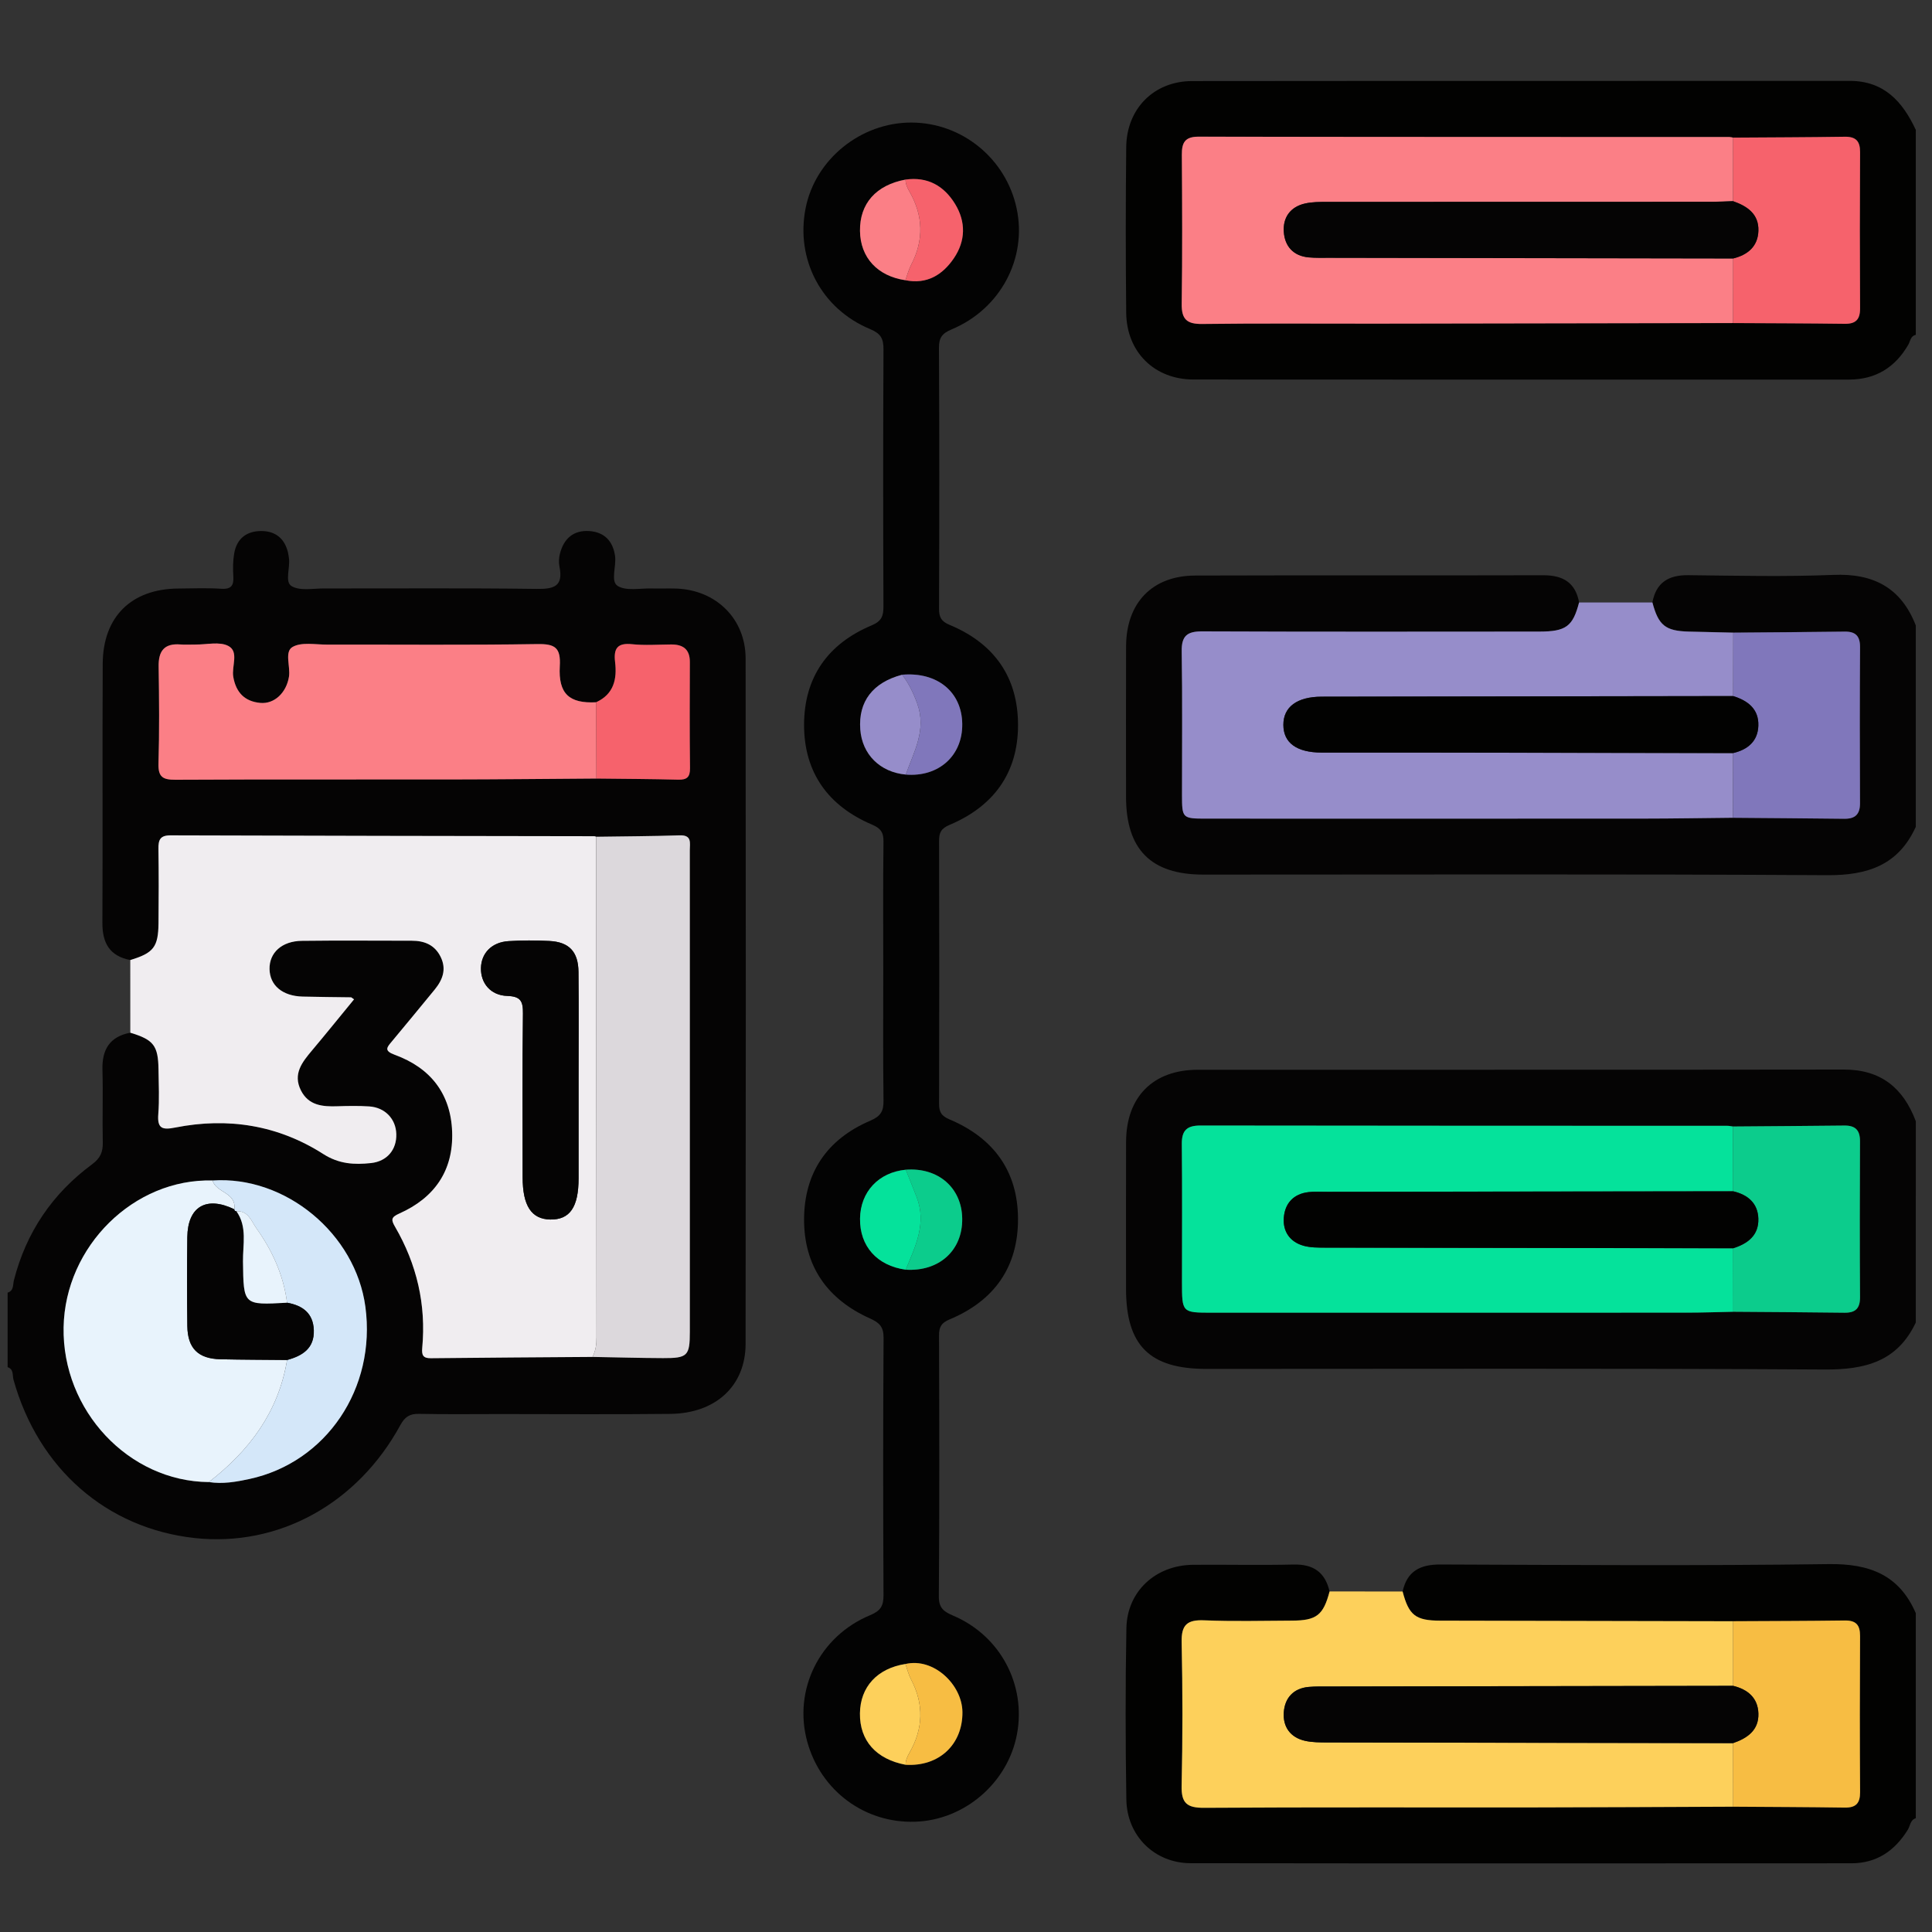
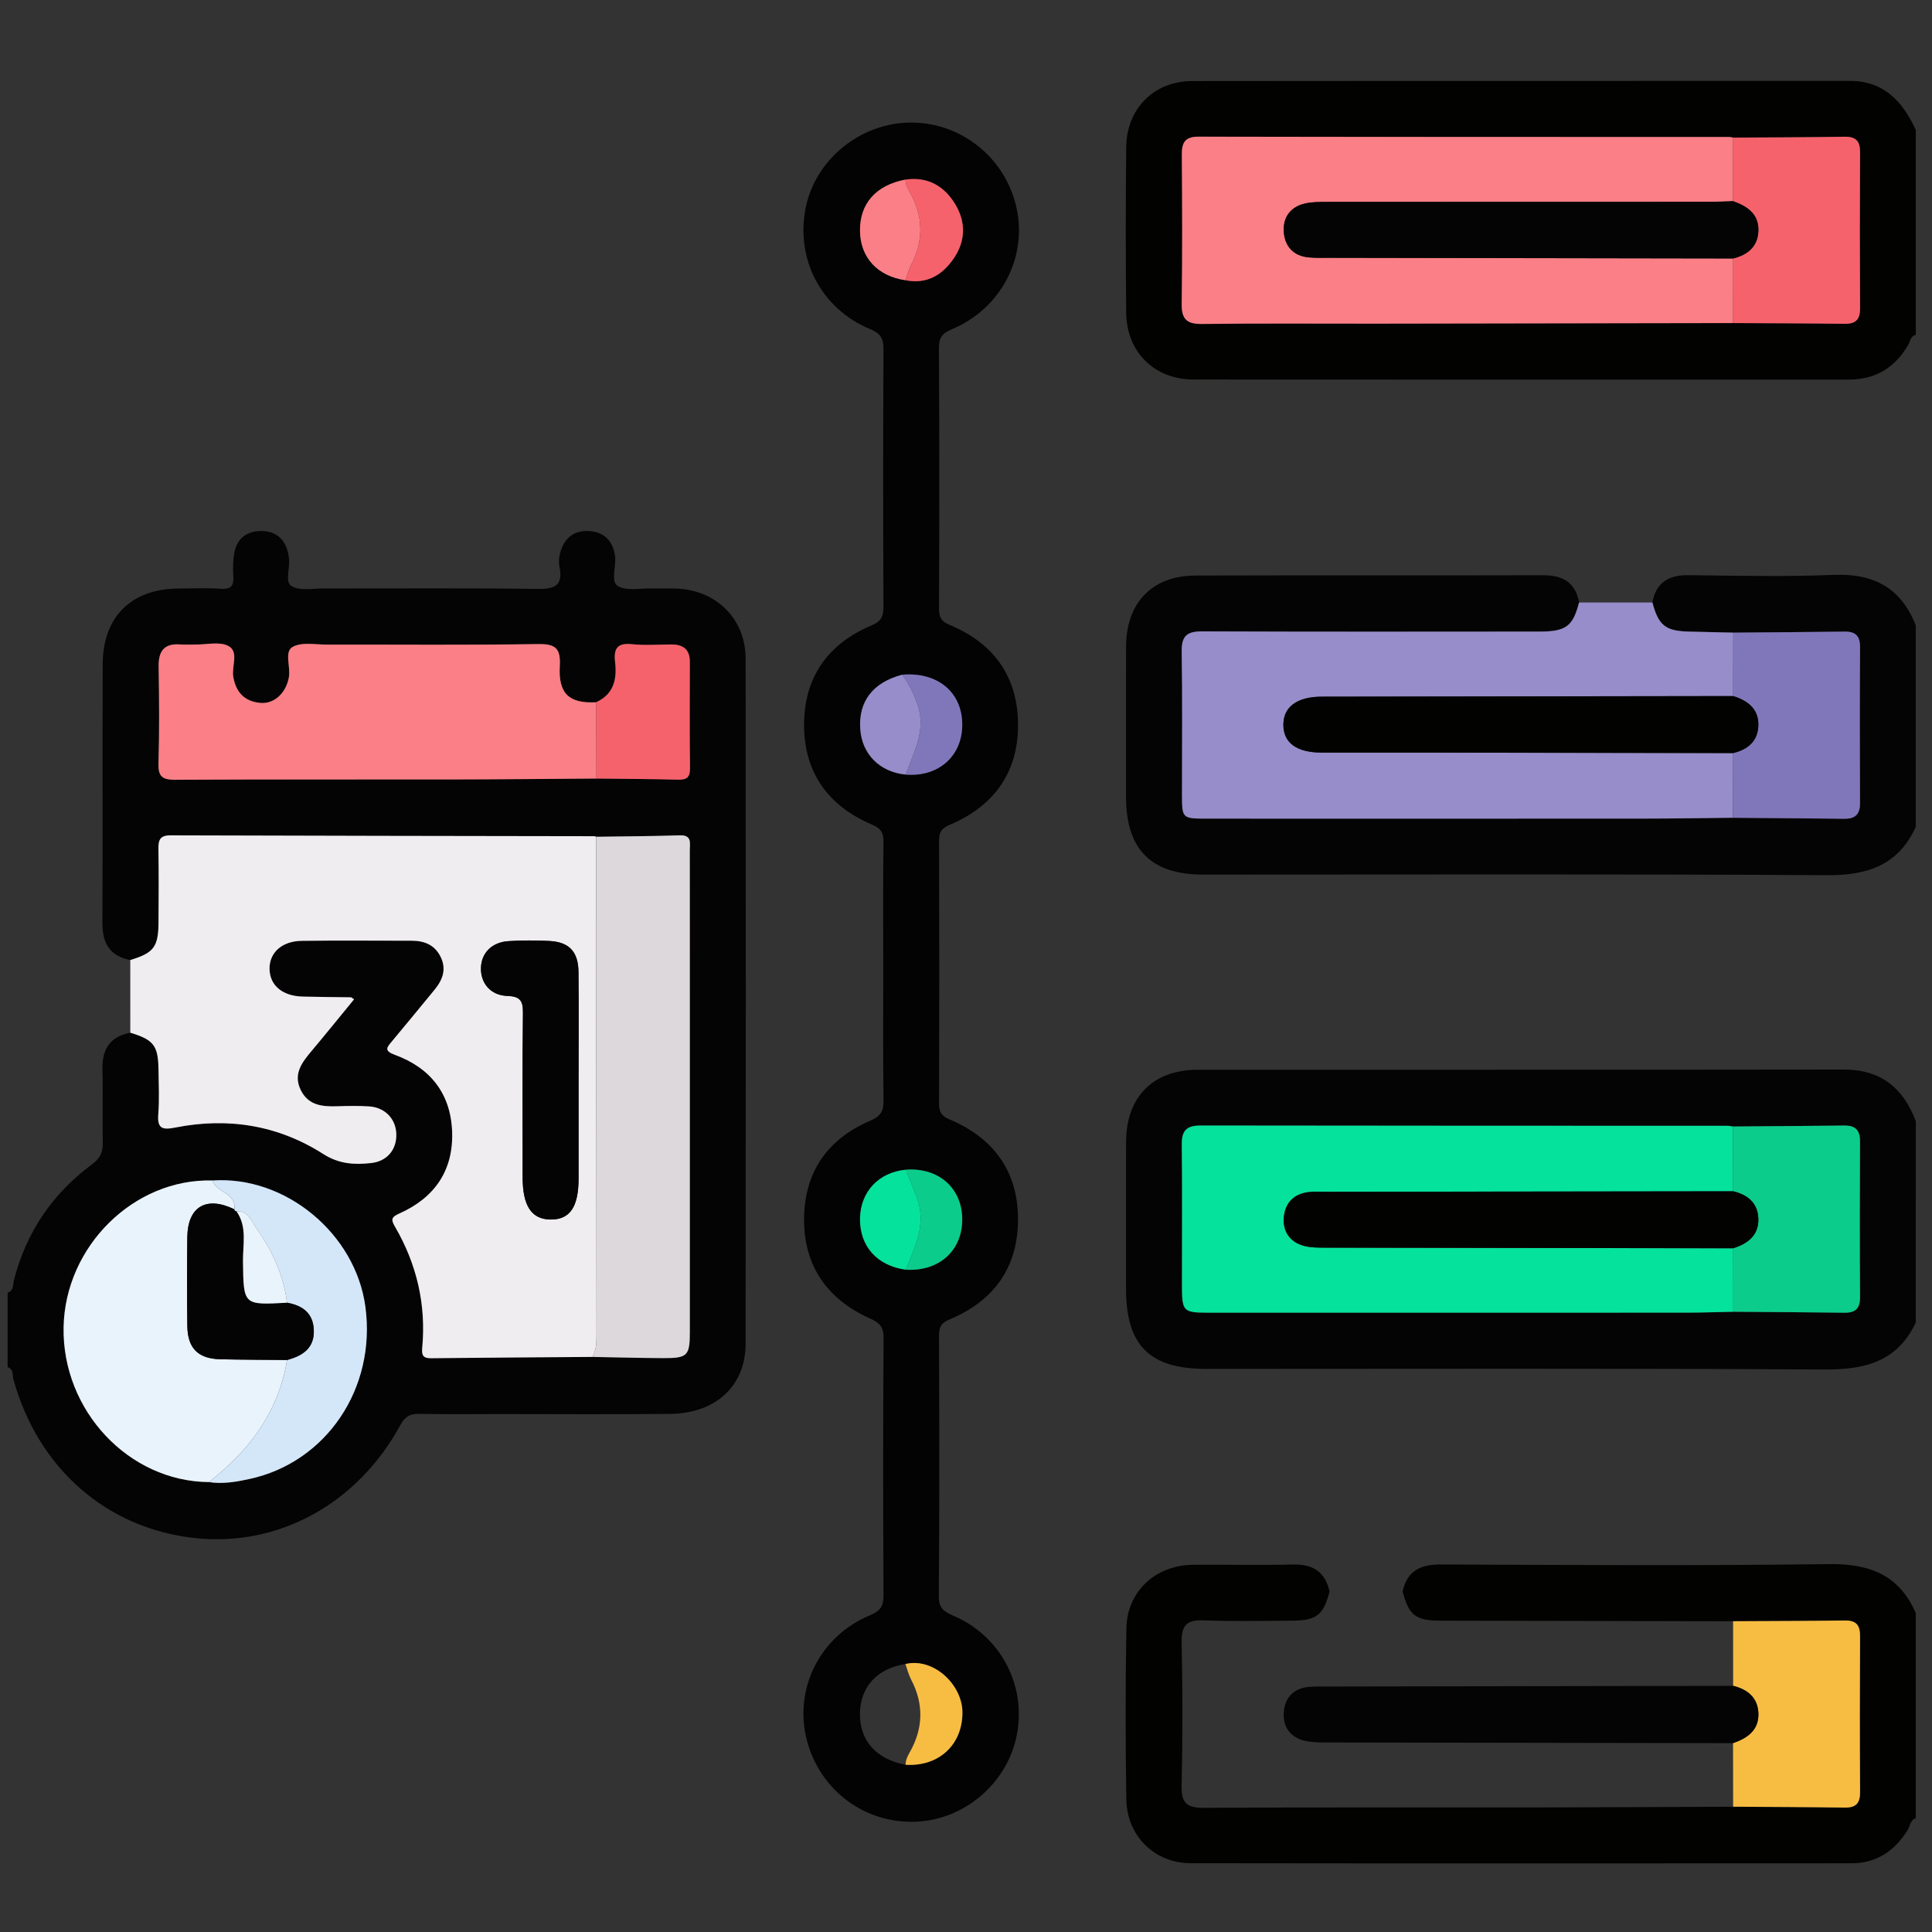
<svg xmlns="http://www.w3.org/2000/svg" version="1.1" x="0px" y="0px" width="85px" height="85px" viewBox="0 0 85 85" xml:space="preserve">
  <rect x="0" y="0" width="85" height="85" fill="#333333" stroke="none" />
  <g id="Layer_1">
    <g id="Layer_1_1_" display="none">
      <path display="inline" fill="#030303" d="M42.807,4.472c11.269,0,22.541,0.083,33.808-0.04c4.668-0.05,8.201,3.523,8.171,8.15    c-0.093,14.03-0.03,28.062-0.036,42.092c-0.001,3.911-2.402,6.93-6.115,7.725c-0.722,0.156-1.455,0.146-2.188,0.146    c-6.227,0.003-12.452,0.011-18.68-0.011c-0.636-0.004-0.883,0.113-0.861,0.82c0.055,1.887,0.041,3.774,0.005,5.662    c-0.011,0.575,0.123,0.764,0.731,0.756c2.534-0.035,5.071-0.043,7.605-0.002c2.023,0.033,3.799,0.73,5.179,2.27    c0.86,0.957,1.315,2.081,1.313,3.38c-0.004,1.269,0.003,2.536-0.002,3.806c-0.004,1.283-0.434,1.723-1.721,1.723    c-10.113,0.003-20.229,0-30.343,0c-7.945,0-15.89,0.002-23.835,0c-1.569,0-1.926-0.359-1.928-1.938c0-0.985,0-1.973,0-2.959    c0-3.25,1.911-5.522,5.111-6.137c1.094-0.208,2.189-0.146,3.286-0.152c1.888-0.013,3.776-0.036,5.662,0.015    c0.662,0.021,0.786-0.191,0.773-0.801c-0.04-1.859-0.05-3.723,0.003-5.578c0.021-0.731-0.233-0.865-0.905-0.863    c-6.311,0.023-12.622,0.006-18.933,0.018c-3.29,0.008-5.734-1.385-7.253-4.318c-0.511-0.986-0.75-2.061-0.75-3.174    c-0.003-14.37-0.021-28.738,0.01-43.105C0.925,7.689,4.33,4.485,8.742,4.481C20.098,4.464,31.452,4.472,42.807,4.472z     M74.936,42.17c-1.027,0.671-1.494,1.51-0.854,2.717c0.128,0.24,0.154,0.535,0.217,0.807c0.08,0.352,0.286,0.531,0.649,0.523    c1.06,0.271,2.118,0.547,3.18,0.819c1.106,0.296,2.214,0.595,3.322,0.888c0.353,0.094,0.618,0.137,0.601-0.416    c-0.041-1.316-0.031-2.638-0.002-3.955c0.01-0.432-0.166-0.585-0.546-0.673c-1.116-0.26-2.226-0.543-3.338-0.817    c-0.531-0.146-1.083-0.241-1.589-0.447C75.837,41.315,75.316,41.498,74.936,42.17z M80.848,39.854    c0.037,0.02,0.075,0.039,0.114,0.058c-0.017-0.042-0.034-0.083-0.051-0.125c-0.06-0.124-0.103-0.262-0.183-0.37    c-2.58-3.447-7.89-3.564-10.853-0.207c-0.59,0.668-1.183,0.963-2.062,0.733c-5.572-1.457-11.149-2.902-16.729-4.34    c-0.768-0.198-1.188-0.633-1.341-1.429c-0.646-3.31-3.31-5.64-6.655-5.796c-1.201-0.056-2.37,0.157-3.539,0.887    c1.757,0.452,3.354,0.897,4.969,1.264c0.905,0.206,1.41,0.689,1.625,1.59c0.287,1.202,0.631,2.391,0.979,3.577    c0.183,0.612,0.033,1.105-0.394,1.543c-0.94,0.97-1.887,1.936-2.826,2.907c-0.477,0.493-1.016,0.624-1.688,0.435    c-1.353-0.379-2.715-0.724-4.083-1.045c-0.324-0.076-0.655-0.3-1.094-0.127c0.127,0.184,0.211,0.325,0.315,0.45    c2.805,3.407,7.819,3.493,10.792,0.141c0.646-0.726,1.271-0.942,2.221-0.69c5.402,1.437,10.814,2.847,16.238,4.209    c1.008,0.254,1.539,0.721,1.733,1.756c0.356,1.889,1.433,3.345,3.024,4.4c2.127,1.416,5.152,1.555,6.932,0.338    c-0.248-0.279-0.609-0.27-0.923-0.354c-1.356-0.362-2.718-0.711-4.084-1.038c-0.698-0.168-1.144-0.552-1.333-1.251    c-0.338-1.247-0.7-2.488-1.039-3.734c-0.191-0.707-0.05-1.314,0.503-1.847c0.833-0.799,1.657-1.611,2.425-2.471    c0.641-0.716,1.328-0.907,2.258-0.643C77.672,39.123,79.232,39.597,80.848,39.854z M71.443,52.832    c-0.848-0.587-1.752-0.85-2.815-0.828c-3.257,0.059-6.517,0.061-9.772-0.003c-0.922-0.019-1.551,0.265-2.022,1.006    c-0.657,0.611-1.38,0.72-2.146,0.233c-1.453-0.924-2.764-0.811-4.408-0.139c-1.754,0.717-2.854,1.609-3.25,3.438    c-0.166,0.772-0.734,1.168-1.543,1.168c-1.771,0.002-3.542,0.002-5.314,0c-0.764-0.001-1.273-0.366-1.532-1.085    c-0.114-0.316-0.284-0.62-0.35-0.943c-0.254-1.254-0.949-2.021-2.247-2.209c-0.243-0.035-0.501-0.138-0.697-0.283    c-1.479-1.104-2.923-0.855-4.375,0.054c-0.766,0.479-1.487,0.379-2.144-0.234c-0.472-0.745-1.102-1.046-2.026-1.006    c-1.852,0.08-3.709,0.021-5.564,0.024c-4.58,0.009-9.161,0.021-13.741,0.031c-1.038-0.231-1.361-0.592-1.361-1.596    C6.129,37.644,6.128,24.824,6.136,12.005c0-1.399,0.862-2.254,2.25-2.313C8.583,9.683,8.78,9.688,8.977,9.688    c22.568,0,45.134,0,67.705,0c0.281,0,0.563-0.004,0.844,0.021c1.107,0.103,1.912,0.931,1.99,2.044    c0.021,0.281,0.01,0.563,0.01,0.845c0,7.241,0,14.481,0.008,21.722c0,0.31-0.146,0.677,0.283,0.877    c0.785,0.365,1.439,0.938,2.222,1.531c0-0.281,0-0.44,0-0.6c0-7.974,0.008-15.947-0.004-23.92c-0.005-2.98-2.066-5.029-5.06-5.03    c-22.767-0.006-45.531-0.006-68.294,0C5.654,7.181,3.618,9.25,3.61,12.293c-0.008,3.156-0.002,6.311-0.002,9.467    c0,10.96,0.006,21.92-0.006,32.879c-0.002,1.519,0.449,2.82,1.55,3.873c1.112,1.066,2.479,1.317,3.97,1.316    c22.455-0.014,44.911-0.01,67.366-0.01c0.31,0,0.619-0.004,0.93-0.021c2.211-0.107,4.032-1.611,4.475-3.794    c0.342-1.685,0.078-3.396,0.15-5.233C78.824,53.631,75.311,54.195,71.443,52.832z M74.945,34.031    c0.308,0.015,0.627-0.016,0.922,0.054c0.855,0.204,0.976-0.165,0.972-0.946c-0.034-6.354-0.019-12.709-0.019-19.064    c0-1.797,0-1.797-1.872-1.635c-0.169-0.015-0.335-0.044-0.503-0.044C52.814,12.394,31.182,12.397,9.55,12.38    c-0.608,0-0.729,0.175-0.728,0.75c0.017,11.802,0.02,23.604-0.006,35.405c-0.001,0.705,0.233,0.802,0.849,0.799    c4.844-0.021,9.689-0.012,14.534-0.012c0.269,0,0.537,0,0.967,0c-0.768-0.805-0.59-1.563-0.155-2.262    c0.853-1.365,0.727-2.57,0.132-4.112c-0.715-1.852-1.674-3.013-3.592-3.436c-0.753-0.166-1.068-0.736-1.059-1.518    c0.021-1.662,0.005-3.323,0.006-4.985c0.001-1.238,0.155-1.615,1.328-1.917c1.692-0.437,2.481-1.452,3.196-3.057    c0.773-1.735,0.805-3.118-0.13-4.655c-0.489-0.804-0.248-1.476,0.405-2.103c1.138-1.091,2.236-2.224,3.353-3.339    c0.917-0.916,1.249-1.059,2.363-0.427c1.477,0.838,2.726,0.743,4.346,0.105c1.782-0.702,2.845-1.629,3.262-3.439    c0.199-0.863,0.836-1.189,1.712-1.175c1.548,0.027,3.099,0.007,4.646,0.007c1.457,0,1.775,0.124,2.166,1.48    c0.442,1.54,1.338,2.305,2.832,2.987c1.822,0.833,3.312,0.928,4.961-0.115c0.65-0.41,1.287-0.222,1.828,0.331    c0.905,0.927,1.825,1.839,2.748,2.75c1.911,1.888,1.873,1.699,0.728,4.084c-0.419,0.874-0.572,1.615,0.011,2.481    c0.37,0.548,0.657,1.205,0.782,1.852c0.205,1.044,0.806,1.515,1.769,1.842c2.66,0.903,2.346,0.848,2.356,3.405    c0.004,0.758-0.247,1.707,0.112,2.224c0.393,0.564,1.434,0.473,2.181,0.703c0.024,0.008,0.053,0.018,0.079,0.028    c0.322,0.131,0.568,0.053,0.824-0.2C70.182,35.062,72.412,34.192,74.945,34.031z M28.872,35.802    c-0.384-7.415,5.85-14.176,13.27-14.392c7.521-0.219,13.526,4.876,14.538,12.356c0.051,0.375,0.184,0.542,0.524,0.628    c1.553,0.393,3.104,0.795,4.653,1.2c0.383,0.1,0.592,0.101,0.604-0.429c0.043-1.681,0.068-1.681-1.525-2.302    c-0.263-0.102-0.519-0.222-0.785-0.305c-0.649-0.203-1.035-0.629-1.196-1.291c-0.392-1.594-1.022-3.091-1.874-4.496    c-0.318-0.524-0.33-1.057-0.063-1.607c0.172-0.354,0.32-0.717,0.48-1.077c0.563-1.26,0.564-1.263-0.406-2.227    c-0.558-0.555-1.046-1.376-1.714-1.571c-0.721-0.211-1.489,0.494-2.226,0.823c-0.687,0.308-1.271,0.292-1.906-0.106    c-1.102-0.689-2.273-1.287-3.54-1.542c-1.326-0.268-2.115-0.93-2.392-2.239c-0.033-0.162-0.146-0.31-0.176-0.472    c-0.168-0.87-0.664-1.171-1.549-1.069c-0.859,0.099-1.88-0.213-2.564,0.152c-0.661,0.354-0.703,1.461-1.011,2.238    c-0.252,0.637-0.655,1.001-1.322,1.157c-0.987,0.23-1.962,0.541-2.853,1.019c-2.883,1.548-1.911,1.406-5.009,0.099    c-0.406-0.171-0.671-0.167-0.946,0.18c-0.173,0.219-0.398,0.397-0.594,0.6c-0.548,0.563-1.422,1.067-1.547,1.714    c-0.124,0.638,0.483,1.436,0.82,2.14c0.334,0.699,0.313,1.323-0.105,1.989c-0.673,1.076-1.271,2.223-1.501,3.464    c-0.261,1.414-1.067,2.091-2.37,2.493c-1.407,0.433-1.39,0.504-1.383,1.952c0.004,0.787-0.25,1.764,0.121,2.307    c0.369,0.541,1.362,0.688,2.107,0.931c0.758,0.247,1.151,0.742,1.317,1.491c0.232,1.047,0.506,2.131,1.123,2.981    c1.118,1.539,1.053,2.987,0.071,4.498c-0.367,0.563-0.319,1.021,0.257,1.407c0.137,0.093,0.237,0.24,0.362,0.354    c0.6,0.545,1.05,1.491,1.784,1.58c0.679,0.082,1.458-0.479,2.158-0.828c0.678-0.338,1.277-0.304,1.906,0.102    c0.806,0.52,1.659,1.056,2.582,1.216c2.109,0.36,3.345,1.505,3.743,3.588c0.078,0.408,0.328,0.521,0.729,0.511    c0.816-0.027,1.639-0.059,2.449,0.006c0.662,0.054,0.958-0.209,1.131-0.813c0.16-0.563,0.438-1.096,0.633-1.649    c0.193-0.557,0.563-0.904,1.122-1.039c1.653-0.396,3.199-1.056,4.654-1.928c0.474-0.281,0.938-0.295,1.45-0.103    c0.854,0.321,1.705,1.192,2.527,0.896c0.791-0.285,1.315-1.265,2.019-1.869c0.511-0.438,0.573-0.812,0.278-1.425    c-0.369-0.772-1.064-1.556-0.851-2.415c0.226-0.895-0.206-0.964-0.798-1.089c-0.305-0.063-0.619-0.103-0.898-0.224    c-0.559-0.242-0.869-0.075-1.246,0.408c-2.629,3.394-6.104,5.319-10.395,5.502C35.58,49.609,29.284,43.768,28.872,35.802z     M42.837,78.238c7.856,0,15.714,0.005,23.572-0.008c0.858-0.002,2.01,0.379,2.493-0.174c0.424-0.483,0.103-1.607,0.137-2.447    c0.041-0.998-0.413-1.729-1.189-2.289c-0.9-0.65-1.928-0.862-3.024-0.862c-14.673,0.005-29.345,0.004-44.017,0.004    c-0.226,0-0.451-0.002-0.675,0.017c-2.325,0.191-3.51,1.459-3.51,3.748c0,0.338,0.051,0.688-0.01,1.012    c-0.168,0.904,0.253,1.021,1.05,1.02C26.053,78.229,34.445,78.238,42.837,78.238z M42.756,69.755    c3.547,0,7.096-0.009,10.645,0.011c0.549,0.002,0.802-0.092,0.787-0.729c-0.043-1.913-0.039-3.83-0.004-5.743    c0.012-0.62-0.238-0.761-0.791-0.76c-7.098,0.01-14.191,0.011-21.29-0.005c-0.522,0-0.676,0.166-0.669,0.68    c0.025,1.941,0.036,3.887-0.005,5.828c-0.012,0.615,0.199,0.734,0.767,0.73C35.717,69.743,39.237,69.755,42.756,69.755z     M51.479,42.481c-0.918-0.495-1.563-0.34-2.375,0.355c-5.365,4.607-13.638,2.094-15.629-4.689    c-0.187-0.637-0.344-1.272,0.176-1.829c0.523-0.561,1.155-0.438,1.806-0.269c2.121,0.552,4.249,1.08,6.369,1.632    c0.311,0.081,0.543,0.148,0.837-0.112c1.762-1.557,1.749-1.543,1.166-3.745c-0.151-0.574-0.441-0.801-0.995-0.934    c-2.103-0.508-4.196-1.057-6.287-1.612c-1.507-0.4-1.809-1.489-0.745-2.606c4.949-5.192,13.729-3.345,16.174,3.403    c0.073,0.211,0.139,0.427,0.207,0.641c0.245,0.746,0.991,0.717,1.473,0.663c0.434-0.049,0.104-0.634,0.017-0.957    c-1.271-4.605-5.249-7.93-9.894-8.291c-4.811-0.374-9.317,2.3-11.229,6.659c-1.946,4.435-0.879,9.558,2.675,12.853    C39.92,48.001,47.711,47.467,51.479,42.481z M60.552,49.271c2.269,0,4.388,0,6.589,0c-0.58-0.953-1.072-1.862-1.316-2.875    c-0.068-0.282-0.271-0.342-0.482-0.396c-1.711-0.445-3.426-0.873-5.133-1.327c-0.516-0.136-0.563,0.084-0.402,0.468    c0.282,0.672,0.576,1.338,0.896,1.994C61.05,47.855,61.2,48.557,60.552,49.271z" />
      <path display="inline" fill="#D7EBFD" d="M74.945,34.031c-2.533,0.161-4.766,1.03-6.59,2.832c-0.256,0.253-0.502,0.332-0.824,0.2    c-0.026-0.011-0.053-0.02-0.079-0.028c-0.747-0.23-1.788-0.139-2.181-0.703c-0.359-0.518-0.108-1.466-0.112-2.224    c-0.013-2.558,0.304-2.502-2.357-3.405c-0.962-0.327-1.563-0.798-1.768-1.842c-0.125-0.647-0.412-1.304-0.782-1.852    c-0.583-0.867-0.43-1.607-0.011-2.481c1.147-2.385,1.186-2.196-0.728-4.084c-0.923-0.91-1.843-1.823-2.746-2.75    c-0.543-0.553-1.18-0.741-1.828-0.331c-1.651,1.042-3.141,0.947-4.961,0.115c-1.494-0.682-2.392-1.447-2.834-2.987    c-0.391-1.356-0.707-1.479-2.164-1.48c-1.551,0-3.101,0.021-4.647-0.007c-0.876-0.015-1.513,0.312-1.712,1.175    c-0.417,1.81-1.48,2.737-3.262,3.439c-1.62,0.638-2.869,0.733-4.346-0.105c-1.115-0.632-1.446-0.489-2.363,0.427    c-1.116,1.115-2.214,2.248-3.353,3.339c-0.653,0.627-0.895,1.298-0.405,2.103c0.935,1.538,0.903,2.92,0.13,4.655    c-0.714,1.604-1.503,2.62-3.196,3.057c-1.173,0.303-1.327,0.679-1.328,1.917c-0.001,1.662,0.014,3.324-0.006,4.985    c-0.009,0.782,0.305,1.352,1.059,1.518c1.918,0.422,2.877,1.584,3.592,3.436c0.595,1.542,0.721,2.747-0.132,4.112    c-0.435,0.696-0.613,1.457,0.155,2.262c-0.43,0-0.698,0-0.967,0c-4.844,0-9.689-0.012-14.534,0.012    c-0.616,0.003-0.85-0.094-0.849-0.799C8.843,36.733,8.84,24.931,8.823,13.129c0-0.575,0.12-0.75,0.728-0.75    c21.631,0.017,43.264,0.014,64.895,0.016c0.168,0,0.334,0.029,0.504,0.044C74.947,19.637,74.945,26.834,74.945,34.031z" />
      <path display="inline" fill="#E8EBED" d="M28.825,53.007c0.657,0.613,1.378,0.714,2.144,0.234    c1.452-0.909,2.897-1.157,4.375-0.054c0.196,0.146,0.455,0.248,0.697,0.283c1.298,0.188,1.993,0.955,2.247,2.209    c0.065,0.323,0.236,0.627,0.35,0.943c0.259,0.719,0.768,1.084,1.532,1.085c1.771,0.002,3.543,0.002,5.314,0    c0.809,0,1.379-0.396,1.545-1.168c0.394-1.829,1.494-2.724,3.248-3.438c1.646-0.672,2.957-0.785,4.408,0.139    c0.766,0.484,1.486,0.378,2.146-0.233c4.573,0.004,9.146,0.007,13.721,0.015c0.315,0,0.614-0.035,0.892-0.188    c3.867,1.364,7.383,0.799,10.601-2.063c-0.071,1.843,0.188,3.553-0.149,5.234c-0.441,2.182-2.265,3.686-4.476,3.794    c-0.312,0.017-0.62,0.021-0.931,0.021c-22.454,0-44.91-0.004-67.365,0.011c-1.49,0.001-2.858-0.25-3.97-1.315    c-1.101-1.055-1.552-2.357-1.55-3.873C3.615,43.68,3.608,32.72,3.608,21.76c0-3.156-0.006-6.311,0.002-9.467    C3.618,9.25,5.654,7.181,8.678,7.18c22.765-0.006,45.53-0.006,68.294,0c2.991,0,5.055,2.05,5.06,5.03    c0.012,7.974,0.004,15.947,0.004,23.92c0,0.159,0,0.318,0,0.6c-0.78-0.593-1.435-1.166-2.22-1.531    c-0.433-0.2-0.285-0.567-0.285-0.877c-0.008-7.241-0.006-14.481-0.006-21.722c0-0.282,0.009-0.564-0.012-0.845    c-0.076-1.114-0.883-1.942-1.988-2.044c-0.28-0.026-0.563-0.021-0.846-0.021c-22.568-0.001-45.137-0.001-67.705,0    c-0.197,0-0.395-0.005-0.592,0.003c-1.388,0.059-2.249,0.914-2.25,2.313c-0.005,12.818-0.004,25.638,0,38.457    c0,1.004,0.324,1.362,1.361,1.596c-0.106,0.771,0.311,0.967,0.993,0.965C15.267,53.011,22.046,53.011,28.825,53.007z" />
      <path display="inline" fill="#FBDD75" d="M28.872,35.802c0.413,7.966,6.708,13.808,14.671,13.474    c4.289-0.18,7.766-2.106,10.395-5.5c0.375-0.483,0.688-0.65,1.246-0.408c0.279,0.119,0.596,0.16,0.898,0.224    c0.592,0.125,1.021,0.194,0.798,1.091c-0.216,0.857,0.479,1.641,0.851,2.414c0.295,0.612,0.23,0.984-0.278,1.426    c-0.701,0.604-1.228,1.584-2.021,1.869c-0.822,0.295-1.674-0.576-2.524-0.897c-0.515-0.192-0.979-0.181-1.451,0.103    c-1.455,0.872-3.001,1.53-4.654,1.928c-0.563,0.136-0.929,0.482-1.12,1.037c-0.195,0.558-0.475,1.086-0.635,1.651    c-0.173,0.604-0.469,0.866-1.131,0.813c-0.813-0.063-1.633-0.035-2.449-0.008c-0.4,0.014-0.651-0.102-0.729-0.51    c-0.398-2.083-1.634-3.226-3.743-3.588c-0.923-0.16-1.776-0.695-2.582-1.216c-0.629-0.403-1.228-0.438-1.906-0.103    c-0.7,0.35-1.479,0.91-2.158,0.83c-0.734-0.09-1.184-1.035-1.784-1.58c-0.125-0.112-0.225-0.262-0.362-0.354    c-0.576-0.387-0.625-0.844-0.257-1.407c0.982-1.511,1.046-2.959-0.071-4.498c-0.617-0.851-0.891-1.934-1.123-2.981    c-0.166-0.749-0.559-1.244-1.317-1.491c-0.745-0.243-1.738-0.39-2.107-0.931c-0.371-0.543-0.116-1.521-0.121-2.307    c-0.007-1.448-0.024-1.519,1.383-1.952c1.303-0.402,2.109-1.079,2.37-2.493c0.23-1.242,0.828-2.389,1.501-3.464    c0.418-0.666,0.44-1.29,0.105-1.989c-0.337-0.704-0.944-1.502-0.82-2.14c0.125-0.647,0.999-1.151,1.547-1.714    c0.196-0.202,0.421-0.38,0.594-0.6c0.275-0.347,0.54-0.351,0.946-0.18c3.098,1.307,2.126,1.449,5.009-0.099    c0.891-0.478,1.866-0.789,2.853-1.019c0.667-0.155,1.07-0.52,1.322-1.157c0.308-0.777,0.35-1.885,1.011-2.238    c0.684-0.366,1.705-0.054,2.564-0.152c0.887-0.102,1.381,0.2,1.551,1.069c0.028,0.163,0.141,0.31,0.174,0.472    c0.274,1.309,1.063,1.971,2.392,2.239c1.265,0.255,2.44,0.853,3.54,1.542c0.636,0.398,1.223,0.414,1.906,0.106    c0.732-0.329,1.505-1.034,2.226-0.823c0.668,0.195,1.156,1.016,1.714,1.571c0.973,0.964,0.969,0.967,0.406,2.227    c-0.16,0.359-0.311,0.723-0.482,1.077c-0.268,0.551-0.256,1.083,0.063,1.607c0.851,1.404,1.481,2.901,1.874,4.496    c0.16,0.662,0.547,1.087,1.197,1.291c0.268,0.083,0.521,0.203,0.785,0.305c1.596,0.622,1.567,0.621,1.524,2.302    c-0.014,0.53-0.224,0.529-0.604,0.429c-1.549-0.404-3.102-0.807-4.652-1.2c-0.342-0.086-0.475-0.253-0.525-0.628    c-1.011-7.48-7.016-12.575-14.537-12.356C34.722,21.625,28.488,28.387,28.872,35.802z" />
      <path display="inline" fill="#EBEEF0" d="M42.837,78.238c-8.393,0-16.785-0.012-25.177,0.018c-0.797,0.002-1.218-0.113-1.05-1.018    c0.061-0.326,0.01-0.674,0.01-1.012c0-2.289,1.186-3.559,3.51-3.748c0.224-0.021,0.45-0.019,0.675-0.019    c14.672,0,29.345,0.001,44.017-0.004c1.099,0,2.123,0.212,3.025,0.862c0.775,0.561,1.229,1.289,1.188,2.287    c-0.034,0.842,0.287,1.965-0.138,2.447c-0.482,0.553-1.635,0.172-2.492,0.174C58.552,78.243,50.693,78.238,42.837,78.238z" />
      <path display="inline" fill="#817481" d="M80.846,39.855c-1.611-0.258-3.174-0.732-4.738-1.177    c-0.93-0.264-1.615-0.073-2.258,0.643c-0.768,0.86-1.592,1.672-2.425,2.471c-0.553,0.531-0.694,1.14-0.503,1.845    c0.339,1.248,0.701,2.489,1.039,3.736c0.189,0.7,0.635,1.083,1.333,1.251c1.366,0.327,2.728,0.676,4.084,1.038    c0.313,0.084,0.675,0.072,0.923,0.352c-1.779,1.219-4.805,1.08-6.932-0.336c-1.594-1.058-2.668-2.514-3.023-4.4    c-0.195-1.035-0.729-1.504-1.734-1.756c-5.424-1.363-10.836-2.772-16.238-4.209c-0.947-0.252-1.575-0.036-2.221,0.69    c-2.975,3.352-7.987,3.268-10.792-0.141c-0.104-0.125-0.188-0.266-0.315-0.45c0.438-0.173,0.77,0.052,1.094,0.127    c1.368,0.321,2.731,0.666,4.083,1.045c0.673,0.189,1.211,0.058,1.689-0.435c0.938-0.971,1.885-1.937,2.825-2.907    c0.427-0.438,0.572-0.932,0.394-1.543c-0.353-1.186-0.692-2.375-0.979-3.577c-0.215-0.901-0.719-1.385-1.625-1.59    c-1.614-0.367-3.21-0.813-4.968-1.264c1.169-0.73,2.338-0.943,3.539-0.887c3.346,0.157,6.012,2.487,6.655,5.796    c0.153,0.795,0.573,1.23,1.341,1.429c5.577,1.438,11.154,2.883,16.729,4.34c0.88,0.23,1.472-0.064,2.062-0.733    c2.964-3.358,8.271-3.24,10.853,0.207c0.08,0.108,0.123,0.246,0.183,0.37C80.891,39.81,80.867,39.832,80.846,39.855z" />
      <path display="inline" fill="#A499A4" d="M42.756,69.755c-3.52,0-7.04-0.012-10.56,0.013c-0.568,0.004-0.779-0.115-0.767-0.729    c0.041-1.94,0.03-3.888,0.005-5.828c-0.006-0.515,0.147-0.681,0.669-0.678c7.096,0.014,14.192,0.013,21.29,0.003    c0.553-0.001,0.803,0.14,0.791,0.76c-0.035,1.913-0.039,3.83,0.004,5.743c0.015,0.638-0.238,0.729-0.787,0.729    C49.854,69.746,46.305,69.755,42.756,69.755z" />
      <path display="inline" fill="#E7E9EB" d="M51.479,42.481c-3.768,4.985-11.559,5.52-16.256,1.162    c-3.554-3.294-4.621-8.417-2.675-12.854c1.912-4.359,6.421-7.033,11.229-6.659c4.646,0.361,8.623,3.686,9.895,8.291    c0.09,0.322,0.417,0.908-0.018,0.957c-0.479,0.054-1.227,0.083-1.473-0.663c-0.068-0.213-0.133-0.43-0.207-0.641    c-2.443-6.748-11.225-8.595-16.173-3.403c-1.064,1.117-0.762,2.207,0.745,2.606c2.091,0.555,4.184,1.104,6.287,1.612    c0.552,0.133,0.843,0.36,0.995,0.934c0.583,2.202,0.596,2.188-1.166,3.745c-0.294,0.26-0.526,0.193-0.837,0.112    c-2.121-0.553-4.248-1.081-6.369-1.632c-0.65-0.169-1.283-0.292-1.806,0.269c-0.52,0.556-0.363,1.191-0.176,1.829    c1.993,6.784,10.265,9.297,15.63,4.689C49.913,42.141,50.561,41.986,51.479,42.481z" />
      <path display="inline" fill="#C3E1FE" d="M74.945,34.031c0-7.197,0.002-14.394,0.003-21.591c1.872-0.162,1.872-0.162,1.872,1.635    c0,6.355-0.016,12.71,0.019,19.064c0.004,0.781-0.114,1.149-0.972,0.946C75.572,34.015,75.253,34.046,74.945,34.031z" />
      <path display="inline" fill="#D4E8FA" d="M60.552,49.271c0.648-0.715,0.498-1.416,0.147-2.139    c-0.318-0.654-0.612-1.322-0.896-1.994c-0.16-0.384-0.109-0.604,0.403-0.468c1.707,0.454,3.422,0.884,5.133,1.327    c0.212,0.057,0.414,0.113,0.481,0.396c0.246,1.013,0.738,1.922,1.318,2.875C64.939,49.271,62.82,49.271,60.552,49.271z" />
      <path display="inline" fill="#D2E4F3" d="M28.825,53.007c-6.779,0.004-13.559,0.004-20.338,0.017    c-0.683,0.002-1.099-0.193-0.993-0.965c4.58-0.012,9.161-0.022,13.741-0.033c1.855-0.004,3.712,0.058,5.564-0.022    C27.724,51.961,28.353,52.262,28.825,53.007z" />
      <path display="inline" fill="#E6E9EC" d="M78.164,42.063c1.111,0.274,2.223,0.557,3.338,0.817c0.38,0.088,0.557,0.242,0.546,0.673    c-0.03,1.317-0.039,2.639,0.002,3.955c0.019,0.553-0.248,0.51-0.601,0.416c-1.108-0.293-2.215-0.592-3.322-0.888    C78.141,45.379,78.15,43.721,78.164,42.063z" />
      <path display="inline" fill="#C2DFFB" d="M78.164,42.063c-0.014,1.658-0.023,3.315-0.037,4.974    c-1.061-0.273-2.12-0.547-3.18-0.819c-0.004-1.35-0.008-2.698-0.012-4.047c0.381-0.673,0.899-0.855,1.64-0.554    C77.081,41.822,77.633,41.918,78.164,42.063z" />
      <path display="inline" fill="#D2E4F3" d="M71.443,52.832c-0.277,0.154-0.576,0.189-0.894,0.188    c-4.573-0.008-9.146-0.01-13.721-0.014c0.473-0.742,1.103-1.023,2.022-1.006c3.256,0.063,6.518,0.063,9.772,0.003    C69.691,51.982,70.598,52.245,71.443,52.832z" />
-       <path display="inline" fill="#D3E6F8" d="M74.936,42.17c0.004,1.35,0.008,2.698,0.014,4.047c-0.363,0.008-0.569-0.174-0.649-0.523    c-0.063-0.271-0.089-0.564-0.217-0.807C73.441,43.682,73.906,42.841,74.936,42.17z" />
      <path display="inline" fill="#817481" d="M80.911,39.788c0.017,0.042,0.034,0.083,0.051,0.125    c-0.039-0.02-0.077-0.039-0.114-0.058C80.867,39.832,80.891,39.81,80.911,39.788z" />
    </g>
  </g>
  <g id="Layer_2">
</g>
  <g id="Layer_3">
    <path fill-rule="evenodd" clip-rule="evenodd" fill="#050404" d="M5.735,42.238c-0.909-0.173-1.235-0.746-1.23-1.64   c0.019-3.797-0.005-7.594,0.014-11.392c0.009-2.074,1.264-3.299,3.326-3.313c0.628-0.004,1.259-0.032,1.884,0.01   c0.46,0.031,0.563-0.156,0.536-0.563c-0.021-0.325-0.017-0.659,0.036-0.979c0.11-0.662,0.544-1,1.2-0.998   c0.618,0.002,1.021,0.329,1.169,0.942c0.019,0.079,0.028,0.162,0.041,0.242c0.065,0.426-0.192,1.049,0.114,1.237   c0.363,0.223,0.945,0.104,1.433,0.105c3.114,0.005,6.229-0.022,9.342,0.02c0.769,0.011,1.192-0.105,1.014-0.981   c-0.037-0.182-0.025-0.389,0.021-0.57c0.171-0.664,0.597-1.043,1.3-0.993c0.658,0.047,1.032,0.443,1.125,1.094   c0.064,0.453-0.208,1.114,0.112,1.317c0.375,0.238,0.992,0.1,1.504,0.114c0.355,0.01,0.711-0.007,1.065,0.004   c1.759,0.055,3.061,1.328,3.063,3.076c0.011,10.052,0.011,20.105-0.001,30.158c-0.002,1.842-1.31,3.054-3.306,3.077   c-2.486,0.028-4.972,0.008-7.458,0.008c-1.202,0-2.404,0.016-3.605-0.009c-0.407-0.008-0.62,0.129-0.82,0.494   c-1.892,3.472-5.368,5.369-9.043,4.97c-3.882-0.423-6.885-3.053-7.978-6.969c-0.051-0.184,0.02-0.459-0.258-0.549   c0-1.093,0-2.186,0-3.279c0.278-0.082,0.229-0.354,0.276-0.54c0.541-2.119,1.699-3.821,3.449-5.113   c0.354-0.263,0.471-0.535,0.462-0.953c-0.024-1.064,0.015-2.13-0.015-3.194c-0.025-0.895,0.32-1.466,1.229-1.637   c1.025,0.31,1.226,0.565,1.24,1.62c0.009,0.656,0.042,1.315-0.01,1.966c-0.05,0.641,0.186,0.698,0.749,0.586   c2.315-0.458,4.521-0.108,6.512,1.166c0.691,0.442,1.368,0.477,2.099,0.397c0.71-0.077,1.132-0.594,1.112-1.278   c-0.019-0.664-0.496-1.168-1.192-1.214c-0.462-0.03-0.928-0.021-1.392-0.007c-0.654,0.022-1.276-0.028-1.613-0.699   c-0.363-0.724,0.055-1.24,0.489-1.757c0.623-0.74,1.23-1.495,1.849-2.248c-0.095-0.063-0.114-0.088-0.134-0.089   c-0.709-0.012-1.418-0.014-2.126-0.032c-0.89-0.022-1.446-0.492-1.458-1.212c-0.012-0.72,0.54-1.23,1.424-1.241   c1.611-0.02,3.222-0.005,4.833-0.005c0.559,0,1.015,0.184,1.274,0.717c0.264,0.543,0.083,1.007-0.266,1.434   c-0.623,0.76-1.247,1.519-1.876,2.272c-0.223,0.267-0.375,0.415,0.13,0.6c1.555,0.568,2.454,1.702,2.515,3.38   c0.062,1.712-0.778,2.912-2.323,3.599c-0.368,0.164-0.368,0.275-0.19,0.581c0.959,1.649,1.375,3.43,1.197,5.334   c-0.029,0.31,0.032,0.455,0.374,0.451c2.373-0.025,4.746-0.04,7.118-0.057c1.034,0.018,2.068,0.048,3.102,0.053   c1.079,0.005,1.178-0.101,1.179-1.149c0.001-5.02,0-10.039,0-15.058c0-2.047,0.001-4.093-0.001-6.138   c-0.001-0.31,0.107-0.673-0.443-0.655c-1.224,0.041-2.449,0.044-3.675,0.063c-0.026-0.008-0.052-0.023-0.078-0.024   c-6.216-0.011-12.432-0.016-18.648-0.038c-0.463-0.001-0.538,0.205-0.532,0.595c0.016,1.09,0.014,2.182,0.003,3.272   C6.965,41.669,6.757,41.928,5.735,42.238z M9.189,65.205c0.605,0.096,1.196-0.008,1.784-0.135c3.389-0.733,5.583-3.992,5.103-7.574   c-0.433-3.224-3.521-5.777-6.724-5.559c-3.457-0.095-6.487,2.892-6.553,6.457C2.731,62.055,5.662,65.178,9.189,65.205z    M26.239,34.253c1.2,0.014,2.4,0.018,3.599,0.049c0.386,0.009,0.524-0.113,0.52-0.51c-0.019-1.556-0.012-3.111-0.007-4.667   c0.002-0.565-0.302-0.775-0.825-0.771c-0.573,0.004-1.151,0.048-1.718-0.012c-0.644-0.067-0.816,0.187-0.746,0.781   c0.09,0.752-0.054,1.419-0.835,1.773c-1.178,0.06-1.667-0.367-1.598-1.59c0.046-0.808-0.202-0.982-0.983-0.97   c-3.086,0.049-6.174,0.018-9.262,0.023c-0.515,0.001-1.123-0.123-1.516,0.106c-0.362,0.211-0.083,0.859-0.155,1.309   c-0.112,0.696-0.636,1.209-1.264,1.15c-0.68-0.063-1.066-0.455-1.186-1.148c-0.08-0.465,0.261-1.106-0.216-1.357   c-0.387-0.204-0.96-0.056-1.451-0.063c-0.219-0.003-0.438,0.015-0.655-0.003c-0.715-0.058-0.974,0.286-0.962,0.975   c0.023,1.42,0.036,2.842-0.007,4.261c-0.018,0.598,0.194,0.719,0.748,0.716c4.043-0.021,8.087-0.007,12.13-0.013   C21.979,34.29,24.109,34.267,26.239,34.253z" />
    <path fill-rule="evenodd" clip-rule="evenodd" fill="#050404" d="M84.287,58.185c-0.813,1.725-2.239,2.08-4.025,2.068   c-9.063-0.057-18.129-0.026-27.193-0.027c-2.494,0-3.528-1.032-3.528-3.522c-0.001-2.157-0.006-4.313,0.002-6.472   c0.006-1.975,1.187-3.166,3.154-3.167c9.475-0.005,18.948,0.005,28.422-0.009c1.632-0.002,2.618,0.811,3.169,2.274   C84.287,52.282,84.287,55.233,84.287,58.185z M76.257,57.712c1.632,0.013,3.266,0.021,4.898,0.042   c0.481,0.006,0.682-0.192,0.679-0.684c-0.014-2.288-0.012-4.576-0.001-6.864c0.002-0.492-0.216-0.69-0.688-0.686   c-1.633,0.018-3.267,0.028-4.899,0.041c-0.081-0.011-0.162-0.031-0.243-0.031c-7.729-0.003-15.457-0.001-23.186-0.013   c-0.597-0.001-0.828,0.214-0.821,0.816c0.021,2.021,0.007,4.042,0.007,6.063c0,1.354,0,1.355,1.318,1.355   c6.963,0,13.927,0.001,20.891-0.002C74.893,57.751,75.574,57.726,76.257,57.712z" />
    <path fill-rule="evenodd" clip-rule="evenodd" fill="#020201" d="M84.287,14.732c-0.232,0.047-0.238,0.272-0.327,0.428   c-0.58,1.007-1.44,1.539-2.609,1.54c-9.614,0.001-19.229,0.004-28.842-0.003c-1.719-0.001-2.943-1.209-2.961-2.935   c-0.024-2.43-0.025-4.862,0.001-7.292c0.019-1.693,1.222-2.901,2.899-2.903c9.641-0.011,19.281-0.002,28.924-0.009   c1.519-0.001,2.333,0.911,2.915,2.156C84.287,8.72,84.287,11.727,84.287,14.732z M76.249,6.055   c-0.054-0.009-0.107-0.026-0.161-0.026c-7.786-0.003-15.571,0-23.356-0.015c-0.6-0.001-0.74,0.26-0.736,0.795   c0.016,2.185,0.026,4.371-0.006,6.556c-0.01,0.685,0.227,0.897,0.904,0.889c2.54-0.033,5.081-0.011,7.621-0.014   c5.244-0.006,10.489-0.017,15.733-0.026c1.636,0.01,3.271,0.011,4.907,0.033c0.491,0.007,0.683-0.191,0.68-0.68   c-0.013-2.291-0.013-4.583,0-6.874c0.003-0.493-0.19-0.684-0.68-0.676C79.521,6.041,77.885,6.044,76.249,6.055z" />
    <path fill-rule="evenodd" clip-rule="evenodd" fill="#050404" d="M84.287,36.376c-0.769,1.691-2.123,2.14-3.905,2.129   c-9.147-0.056-18.295-0.025-27.442-0.026c-2.3,0-3.398-1.105-3.399-3.419c-0.001-2.212-0.007-4.423,0.002-6.635   c0.009-1.904,1.153-3.097,3.039-3.103c5.106-0.017,10.213,0.001,15.318-0.013c0.863-0.002,1.413,0.319,1.574,1.197   c-0.276,1.054-0.57,1.28-1.753,1.281c-4.94,0.004-9.882,0.011-14.823-0.009c-0.664-0.003-0.92,0.191-0.907,0.886   c0.035,2.101,0.011,4.203,0.013,6.305c0.001,1.034,0.015,1.047,1.066,1.047c6.415,0.001,12.831,0.003,19.245-0.001   c1.31-0.001,2.619-0.024,3.929-0.037c1.633,0.014,3.267,0.024,4.9,0.042c0.472,0.005,0.691-0.192,0.688-0.685   c-0.011-2.289-0.012-4.577,0.002-6.866c0.002-0.491-0.197-0.689-0.68-0.683c-1.633,0.022-3.267,0.031-4.898,0.045   c-0.655-0.016-1.31-0.028-1.964-0.046c-1.022-0.028-1.326-0.273-1.593-1.281c0.163-0.877,0.71-1.207,1.575-1.198   c2.129,0.022,4.262,0.074,6.389-0.013c1.765-0.073,2.979,0.567,3.624,2.226C84.287,30.474,84.287,33.425,84.287,36.376z" />
    <path fill-rule="evenodd" clip-rule="evenodd" fill="#020201" d="M61.709,70.019c0.198-0.896,0.77-1.191,1.665-1.188   c5.694,0.022,11.391,0.06,17.084-0.017c1.788-0.024,3.099,0.471,3.829,2.159c0,3.007,0,6.013,0,9.02   c-0.248,0.079-0.243,0.335-0.353,0.511c-0.571,0.923-1.369,1.473-2.479,1.473c-9.69,0.004-19.383,0.01-29.073-0.004   c-1.586-0.003-2.802-1.201-2.827-2.802c-0.04-2.511-0.044-5.023,0.002-7.534c0.028-1.623,1.286-2.777,2.928-2.792   c1.474-0.013,2.949,0.024,4.422-0.012c0.878-0.022,1.395,0.341,1.589,1.186c-0.276,1.046-0.573,1.279-1.662,1.283   c-1.283,0.005-2.569,0.04-3.852-0.014c-0.748-0.031-1.013,0.192-0.995,0.965c0.046,2.104,0.047,4.209-0.001,6.312   c-0.018,0.77,0.237,0.976,0.987,0.972c4.78-0.03,9.563-0.012,14.345-0.017c2.978-0.004,5.955-0.021,8.934-0.032   c1.636,0.012,3.271,0.015,4.907,0.04c0.49,0.008,0.68-0.185,0.678-0.678c-0.014-2.291-0.014-4.583-0.001-6.874   c0.003-0.488-0.184-0.688-0.677-0.68c-1.636,0.022-3.272,0.023-4.908,0.032c-4.298-0.009-8.595-0.015-12.892-0.026   C62.278,71.299,61.983,71.064,61.709,70.019z" />
    <path fill-rule="evenodd" clip-rule="evenodd" fill="#030303" d="M38.86,42.689c0-1.886-0.014-3.771,0.01-5.655   c0.005-0.419-0.125-0.594-0.516-0.76c-1.916-0.817-2.978-2.284-2.978-4.379c0-2.093,1.045-3.574,2.971-4.38   c0.444-0.186,0.522-0.417,0.521-0.839c-0.015-3.771-0.017-7.541,0.002-11.311c0.002-0.474-0.125-0.693-0.59-0.887   c-2.15-0.893-3.284-3.074-2.835-5.326c0.427-2.146,2.427-3.764,4.65-3.76c2.229,0.004,4.167,1.585,4.633,3.779   c0.467,2.192-0.705,4.416-2.854,5.318c-0.42,0.177-0.567,0.359-0.564,0.819c0.021,3.825,0.017,7.65,0.004,11.475   c-0.001,0.375,0.1,0.559,0.466,0.71c1.961,0.815,3.019,2.304,3.009,4.435c-0.009,2.102-1.093,3.552-3.004,4.36   c-0.38,0.161-0.47,0.337-0.469,0.705c0.01,3.852,0.009,7.704,0,11.556c-0.001,0.367,0.086,0.544,0.468,0.704   c1.912,0.807,2.995,2.258,3.004,4.359c0.011,2.132-1.047,3.618-3.009,4.436c-0.365,0.152-0.468,0.334-0.466,0.711   c0.013,3.824,0.021,7.649-0.008,11.474c-0.004,0.528,0.228,0.676,0.643,0.854c2.062,0.883,3.199,3.03,2.796,5.204   c-0.398,2.145-2.31,3.789-4.485,3.858c-2.218,0.071-4.151-1.364-4.744-3.524c-0.622-2.267,0.528-4.632,2.765-5.562   c0.466-0.193,0.593-0.411,0.591-0.886c-0.019-3.77-0.022-7.54,0.003-11.311c0.003-0.495-0.183-0.673-0.604-0.862   c-1.867-0.838-2.899-2.297-2.894-4.357c0.005-2.057,1.019-3.53,2.907-4.338c0.457-0.195,0.594-0.41,0.588-0.883   C38.846,46.514,38.86,44.601,38.86,42.689z M39.843,77.643c1.476,0.09,2.511-0.896,2.5-2.316c-0.009-1.2-1.259-2.411-2.509-2.118   c-1.237,0.193-1.987,1.008-2,2.174C37.82,76.58,38.545,77.396,39.843,77.643z M39.835,12.329c0.946,0.191,1.637-0.236,2.136-0.973   c0.513-0.759,0.529-1.594,0.052-2.378c-0.488-0.802-1.211-1.213-2.183-1.077c-1.297,0.243-2.019,1.056-2.003,2.259   C37.85,11.331,38.605,12.149,39.835,12.329z M39.688,29.686c-1.288,0.34-1.931,1.18-1.84,2.405c0.082,1.101,0.867,1.88,2.001,1.987   c1.447,0.119,2.503-0.828,2.485-2.229C42.317,30.438,41.231,29.551,39.688,29.686z M39.851,51.463   c-1.194,0.114-1.997,0.973-2.013,2.149c-0.017,1.217,0.75,2.075,2.01,2.249c1.469,0.09,2.505-0.847,2.486-2.248   C42.316,52.256,41.274,51.353,39.851,51.463z" />
    <path fill-rule="evenodd" clip-rule="evenodd" fill="#F0EDF0" d="M26.068,59.699c-2.373,0.017-4.746,0.031-7.118,0.057   c-0.341,0.004-0.402-0.142-0.374-0.451c0.178-1.904-0.238-3.685-1.197-5.334c-0.178-0.306-0.178-0.417,0.19-0.581   c1.544-0.687,2.385-1.887,2.323-3.599c-0.061-1.678-0.96-2.812-2.515-3.38c-0.505-0.185-0.353-0.333-0.13-0.6   c0.629-0.754,1.253-1.513,1.876-2.272c0.349-0.427,0.53-0.891,0.266-1.434c-0.259-0.533-0.715-0.717-1.274-0.717   c-1.611,0-3.222-0.015-4.833,0.005c-0.884,0.011-1.436,0.521-1.424,1.241c0.012,0.72,0.568,1.19,1.458,1.212   c0.708,0.019,1.417,0.021,2.126,0.032c0.02,0.001,0.04,0.025,0.134,0.089c-0.619,0.753-1.226,1.508-1.849,2.248   c-0.434,0.517-0.852,1.033-0.489,1.757c0.337,0.671,0.959,0.722,1.613,0.699c0.463-0.015,0.93-0.023,1.392,0.007   c0.696,0.046,1.173,0.55,1.192,1.214c0.02,0.685-0.402,1.201-1.112,1.278c-0.731,0.079-1.407,0.045-2.099-0.397   c-1.991-1.274-4.197-1.624-6.512-1.166c-0.563,0.112-0.799,0.055-0.749-0.586c0.052-0.65,0.019-1.31,0.01-1.966   c-0.014-1.055-0.214-1.311-1.24-1.62c0-1.066-0.001-2.132-0.001-3.197c1.022-0.31,1.23-0.569,1.241-1.619   c0.011-1.09,0.013-2.182-0.003-3.272c-0.006-0.39,0.069-0.597,0.532-0.595c6.216,0.022,12.432,0.027,18.648,0.038   c0.026,0,0.052,0.016,0.078,0.024c0.004,7.339,0.007,14.677,0.016,22.017C26.247,59.138,26.209,59.426,26.068,59.699z    M25.455,47.508c0-1.584,0.012-3.166-0.004-4.75c-0.009-0.889-0.413-1.315-1.281-1.359c-0.599-0.031-1.202-0.031-1.8,0.007   c-0.736,0.047-1.197,0.526-1.21,1.185c-0.014,0.663,0.421,1.201,1.157,1.226c0.592,0.02,0.697,0.233,0.69,0.771   c-0.029,2.402-0.013,4.805-0.013,7.206c0,1.255,0.387,1.845,1.215,1.86c0.86,0.015,1.245-0.541,1.246-1.807   C25.456,50.4,25.455,48.953,25.455,47.508z" />
    <path fill-rule="evenodd" clip-rule="evenodd" fill="#968DCA" d="M72.699,26.507c0.267,1.007,0.57,1.253,1.593,1.281   c0.654,0.018,1.309,0.03,1.964,0.046c-0.002,0.93-0.003,1.86-0.005,2.79c-6.033,0.008-12.065,0.016-18.1,0.026   c-1.084,0.002-1.688,0.449-1.688,1.238c0,0.793,0.585,1.22,1.686,1.222c1.42,0.002,2.839-0.001,4.258,0   c4.614,0.007,9.228,0.015,13.842,0.021c-0.002,0.949-0.004,1.898-0.006,2.847c-1.31,0.013-2.619,0.036-3.929,0.037   c-6.414,0.004-12.83,0.002-19.245,0.001c-1.052,0-1.065-0.014-1.066-1.047c-0.002-2.102,0.022-4.204-0.013-6.305   c-0.013-0.695,0.243-0.889,0.907-0.886c4.941,0.02,9.883,0.013,14.823,0.009c1.183-0.001,1.477-0.227,1.753-1.281   C70.549,26.507,71.624,26.507,72.699,26.507z" />
-     <path fill-rule="evenodd" clip-rule="evenodd" fill="#FDD05B" d="M61.709,70.019c0.274,1.046,0.569,1.28,1.649,1.283   c4.297,0.012,8.594,0.018,12.892,0.026c0,0.948,0.001,1.895,0.001,2.842c-5.924,0.01-11.847,0.02-17.771,0.028   c-0.301,0-0.603-0.008-0.901,0.019c-0.675,0.061-1.052,0.486-1.097,1.117c-0.046,0.637,0.285,1.108,0.938,1.255   c0.314,0.07,0.649,0.07,0.975,0.071c5.951,0.012,11.901,0.021,17.853,0.03c0.001,0.933,0.003,1.865,0.004,2.797   c-2.979,0.012-5.956,0.028-8.934,0.032c-4.782,0.005-9.564-0.014-14.345,0.017c-0.75,0.004-1.005-0.202-0.987-0.972   c0.048-2.103,0.047-4.208,0.001-6.312c-0.018-0.772,0.247-0.996,0.995-0.965c1.282,0.054,2.568,0.019,3.852,0.014   c1.089-0.004,1.386-0.237,1.662-1.283C59.566,70.019,60.637,70.019,61.709,70.019z" />
    <path fill-rule="evenodd" clip-rule="evenodd" fill="#FB7F86" d="M26.239,34.253c-2.129,0.014-4.259,0.037-6.389,0.04   c-4.043,0.006-8.087-0.008-12.13,0.013c-0.554,0.003-0.766-0.118-0.748-0.716c0.043-1.419,0.03-2.841,0.007-4.261   c-0.012-0.689,0.248-1.033,0.962-0.975c0.217,0.018,0.437,0,0.655,0.003c0.491,0.006,1.064-0.142,1.451,0.063   c0.477,0.251,0.136,0.893,0.216,1.357c0.119,0.693,0.506,1.084,1.186,1.148c0.628,0.059,1.152-0.455,1.264-1.15   c0.072-0.45-0.207-1.097,0.155-1.309c0.394-0.229,1.001-0.105,1.516-0.106c3.087-0.005,6.175,0.026,9.262-0.023   c0.781-0.013,1.029,0.162,0.983,0.97c-0.07,1.223,0.42,1.65,1.598,1.59C26.229,32.015,26.234,33.134,26.239,34.253z" />
    <path fill-rule="evenodd" clip-rule="evenodd" fill="#DCD8DC" d="M26.068,59.699c0.141-0.273,0.178-0.562,0.178-0.868   c-0.009-7.34-0.012-14.678-0.016-22.017c1.226-0.019,2.451-0.022,3.675-0.063c0.55-0.018,0.442,0.346,0.443,0.655   c0.003,2.045,0.001,4.091,0.001,6.138c0,5.019,0,10.038,0,15.058c0,1.049-0.1,1.154-1.179,1.149   C28.136,59.747,27.103,59.717,26.068,59.699z" />
    <path fill-rule="evenodd" clip-rule="evenodd" fill="#E8F3FC" d="M9.189,65.205c-3.528-0.027-6.458-3.15-6.391-6.811   c0.066-3.565,3.096-6.552,6.553-6.457c0.156,0.544,1.062,0.522,0.956,1.266c-1.232-0.597-2.05-0.118-2.067,1.227   c-0.016,1.305-0.017,2.608,0.001,3.912c0.014,0.982,0.477,1.437,1.458,1.46c0.977,0.022,1.954,0.022,2.931,0.032   C12.253,62.117,10.974,63.823,9.189,65.205z" />
    <path fill-rule="evenodd" clip-rule="evenodd" fill="#D4E7F9" d="M10.308,53.203c0.105-0.743-0.8-0.722-0.956-1.266   c3.203-0.219,6.292,2.335,6.724,5.559c0.48,3.582-1.714,6.841-5.103,7.574c-0.587,0.127-1.178,0.23-1.784,0.135   c1.784-1.382,3.063-3.088,3.442-5.371c0.677-0.184,1.203-0.512,1.175-1.313c-0.026-0.748-0.495-1.087-1.177-1.207   c-0.155-1.215-0.652-2.298-1.352-3.279c-0.215-0.302-0.351-0.777-0.877-0.745C10.341,53.291,10.31,53.263,10.308,53.203z" />
    <path fill-rule="evenodd" clip-rule="evenodd" fill="#F6626C" d="M26.239,34.253c-0.004-1.119-0.009-2.238-0.013-3.357   c0.781-0.354,0.926-1.021,0.835-1.773c-0.07-0.594,0.103-0.848,0.746-0.781c0.567,0.06,1.145,0.016,1.718,0.012   c0.522-0.003,0.827,0.207,0.825,0.771c-0.005,1.556-0.012,3.111,0.007,4.667c0.005,0.397-0.134,0.52-0.52,0.51   C28.639,34.271,27.438,34.267,26.239,34.253z" />
    <path fill-rule="evenodd" clip-rule="evenodd" fill="#05E29B" d="M76.257,57.712c-0.683,0.014-1.364,0.039-2.046,0.039   c-6.964,0.003-13.928,0.002-20.891,0.002c-1.318,0-1.318-0.001-1.318-1.355c0-2.021,0.014-4.042-0.007-6.063   c-0.007-0.603,0.225-0.817,0.821-0.816c7.729,0.012,15.457,0.01,23.186,0.013c0.081,0,0.162,0.021,0.243,0.031   c0.002,0.95,0.003,1.9,0.005,2.85c-5.952,0.007-11.902,0.015-17.854,0.022c-0.272,0-0.548-0.019-0.818,0.013   c-0.663,0.075-1.046,0.488-1.095,1.126c-0.047,0.605,0.267,1.063,0.863,1.233c0.308,0.087,0.646,0.084,0.971,0.085   c5.979,0.012,11.957,0.02,17.936,0.027C76.254,55.85,76.255,56.78,76.257,57.712z" />
    <path fill-rule="evenodd" clip-rule="evenodd" fill="#0CCC8C" d="M76.257,57.712c-0.002-0.932-0.003-1.862-0.005-2.794   c0.645-0.201,1.132-0.57,1.108-1.303c-0.021-0.683-0.467-1.055-1.11-1.204c-0.002-0.949-0.003-1.899-0.005-2.85   c1.633-0.013,3.267-0.023,4.899-0.041c0.473-0.005,0.69,0.193,0.688,0.686c-0.011,2.288-0.013,4.576,0.001,6.864   c0.003,0.491-0.197,0.689-0.679,0.684C79.522,57.732,77.889,57.725,76.257,57.712z" />
    <path fill-rule="evenodd" clip-rule="evenodd" fill="#FB7F86" d="M76.248,14.213c-5.244,0.009-10.489,0.02-15.733,0.026   c-2.54,0.003-5.081-0.019-7.621,0.014c-0.678,0.008-0.914-0.204-0.904-0.889c0.032-2.185,0.021-4.371,0.006-6.556   c-0.004-0.535,0.137-0.796,0.736-0.795c7.785,0.015,15.57,0.012,23.356,0.015c0.054,0,0.107,0.017,0.161,0.026   c0,0.932-0.001,1.864-0.002,2.796c-0.3,0.01-0.6,0.027-0.899,0.027c-5.65,0.002-11.302,0-16.952,0.004c-0.326,0-0.66,0-0.975,0.07   c-0.652,0.146-0.985,0.618-0.938,1.254c0.045,0.632,0.422,1.057,1.097,1.118c0.299,0.027,0.601,0.018,0.901,0.018   c5.923,0.01,11.847,0.02,17.77,0.029C76.25,12.319,76.249,13.267,76.248,14.213z" />
    <path fill-rule="evenodd" clip-rule="evenodd" fill="#F6626C" d="M76.248,14.213c0.001-0.947,0.002-1.895,0.002-2.841   c0.642-0.157,1.089-0.527,1.112-1.214c0.025-0.74-0.487-1.088-1.115-1.307c0.001-0.932,0.002-1.864,0.002-2.796   c1.636-0.011,3.271-0.014,4.906-0.039c0.489-0.007,0.683,0.184,0.68,0.676c-0.013,2.291-0.013,4.583,0,6.874   c0.003,0.489-0.188,0.688-0.68,0.68C79.52,14.224,77.884,14.223,76.248,14.213z" />
    <path fill-rule="evenodd" clip-rule="evenodd" fill="#8077BB" d="M76.243,35.979c0.002-0.949,0.004-1.898,0.006-2.847   c0.645-0.149,1.09-0.522,1.111-1.205c0.024-0.732-0.463-1.104-1.109-1.303c0.002-0.93,0.003-1.86,0.005-2.79   c1.632-0.014,3.266-0.023,4.898-0.045c0.482-0.007,0.682,0.191,0.68,0.683c-0.014,2.289-0.013,4.577-0.002,6.866   c0.003,0.492-0.217,0.69-0.688,0.685C79.51,36.003,77.876,35.993,76.243,35.979z" />
    <path fill-rule="evenodd" clip-rule="evenodd" fill="#F7BD43" d="M76.251,79.487c-0.001-0.932-0.003-1.864-0.004-2.797   c0.63-0.217,1.14-0.568,1.115-1.307c-0.022-0.687-0.47-1.057-1.111-1.214c0-0.947-0.001-1.894-0.001-2.842   c1.636-0.009,3.272-0.01,4.908-0.032c0.493-0.008,0.68,0.191,0.677,0.68c-0.013,2.291-0.013,4.583,0.001,6.874   c0.002,0.493-0.188,0.686-0.678,0.678C79.522,79.502,77.887,79.499,76.251,79.487z" />
    <path fill-rule="evenodd" clip-rule="evenodd" fill="#05E29B" d="M39.848,55.861c-1.26-0.174-2.027-1.032-2.01-2.249   c0.016-1.177,0.819-2.035,2.013-2.149c0.16,0.401,0.323,0.801,0.479,1.204C40.776,53.823,40.276,54.837,39.848,55.861z" />
    <path fill-rule="evenodd" clip-rule="evenodd" fill="#968DCA" d="M39.85,34.078c-1.134-0.107-1.919-0.887-2.001-1.987   c-0.091-1.225,0.552-2.065,1.84-2.405c0.3,0.388,0.503,0.815,0.671,1.283C40.769,32.115,40.208,33.073,39.85,34.078z" />
    <path fill-rule="evenodd" clip-rule="evenodd" fill="#FB7F86" d="M39.835,12.329c-1.229-0.18-1.985-0.999-1.999-2.169   c-0.015-1.204,0.706-2.017,2.003-2.259c0.003,0.194,0.075,0.356,0.173,0.526c0.607,1.058,0.644,2.133,0.074,3.225   C39.976,11.864,39.917,12.103,39.835,12.329z" />
-     <path fill-rule="evenodd" clip-rule="evenodd" fill="#FDD05B" d="M39.843,77.643c-1.298-0.246-2.023-1.063-2.009-2.261   c0.013-1.166,0.763-1.98,2.001-2.174c0.081,0.228,0.137,0.467,0.248,0.679c0.574,1.093,0.538,2.169-0.071,3.229   C39.915,77.287,39.843,77.448,39.843,77.643z" />
    <path fill-rule="evenodd" clip-rule="evenodd" fill="#F7BD43" d="M39.843,77.643c0-0.194,0.071-0.355,0.169-0.526   c0.608-1.061,0.645-2.137,0.071-3.229c-0.111-0.212-0.167-0.451-0.248-0.679c1.249-0.293,2.499,0.918,2.508,2.118   C42.354,76.746,41.319,77.732,39.843,77.643z" />
    <path fill-rule="evenodd" clip-rule="evenodd" fill="#F6626C" d="M39.835,12.329c0.083-0.226,0.141-0.465,0.251-0.677   c0.57-1.092,0.533-2.167-0.074-3.225c-0.098-0.17-0.17-0.333-0.173-0.526c0.972-0.137,1.695,0.275,2.183,1.077   c0.478,0.784,0.461,1.619-0.052,2.378C41.472,12.093,40.781,12.52,39.835,12.329z" />
    <path fill-rule="evenodd" clip-rule="evenodd" fill="#0CCC8C" d="M39.848,55.861c0.428-1.024,0.928-2.038,0.481-3.194   c-0.156-0.403-0.319-0.803-0.479-1.204c1.423-0.11,2.465,0.793,2.483,2.15C42.353,55.015,41.317,55.951,39.848,55.861z" />
    <path fill-rule="evenodd" clip-rule="evenodd" fill="#8077BB" d="M39.85,34.078c0.359-1.004,0.919-1.963,0.509-3.109   c-0.167-0.467-0.371-0.895-0.671-1.283c1.543-0.135,2.629,0.752,2.647,2.163C42.353,33.25,41.297,34.196,39.85,34.078z" />
    <path fill-rule="evenodd" clip-rule="evenodd" fill="#050404" d="M25.455,47.508c0,1.445,0.001,2.893,0,4.339   c-0.001,1.266-0.386,1.821-1.246,1.807c-0.829-0.016-1.215-0.605-1.215-1.86c0-2.401-0.016-4.804,0.013-7.206   c0.006-0.538-0.098-0.752-0.69-0.771c-0.736-0.024-1.171-0.563-1.157-1.226c0.014-0.658,0.475-1.137,1.21-1.185   c0.598-0.038,1.202-0.038,1.8-0.007c0.868,0.044,1.271,0.471,1.281,1.359C25.467,44.342,25.455,45.924,25.455,47.508z" />
    <path fill-rule="evenodd" clip-rule="evenodd" fill="#020201" d="M76.251,30.624c0.646,0.199,1.134,0.57,1.109,1.303   c-0.021,0.683-0.467,1.056-1.111,1.205c-4.614-0.007-9.228-0.015-13.842-0.021c-1.419-0.002-2.838,0.001-4.258,0   c-1.101-0.002-1.686-0.428-1.686-1.222c0-0.79,0.604-1.236,1.688-1.238C64.186,30.64,70.218,30.632,76.251,30.624z" />
    <path fill-rule="evenodd" clip-rule="evenodd" fill="#050404" d="M76.251,74.17c0.642,0.157,1.089,0.527,1.111,1.214   c0.024,0.738-0.485,1.09-1.115,1.307c-5.951-0.01-11.901-0.019-17.853-0.03c-0.325-0.001-0.66-0.001-0.975-0.071   c-0.652-0.146-0.983-0.618-0.938-1.255c0.045-0.631,0.422-1.057,1.097-1.117c0.299-0.026,0.601-0.019,0.901-0.019   C64.404,74.189,70.327,74.18,76.251,74.17z" />
    <path fill-rule="evenodd" clip-rule="evenodd" fill="#050404" d="M12.63,57.314c0.682,0.12,1.15,0.459,1.177,1.207   c0.027,0.801-0.498,1.129-1.175,1.313c-0.977-0.01-1.954-0.01-2.931-0.032c-0.982-0.023-1.445-0.478-1.458-1.46   c-0.018-1.304-0.017-2.607-0.001-3.912c0.017-1.345,0.835-1.823,2.067-1.227c0.002,0.06,0.033,0.088,0.093,0.087   c0.487,0.685,0.279,1.469,0.289,2.212C10.716,57.423,10.699,57.423,12.63,57.314z" />
    <path fill-rule="evenodd" clip-rule="evenodd" fill="#E8F3FC" d="M12.63,57.314c-1.931,0.108-1.914,0.108-1.94-1.813   c-0.01-0.743,0.198-1.527-0.289-2.212c0.526-0.032,0.662,0.443,0.877,0.745C11.978,55.017,12.475,56.1,12.63,57.314z" />
    <path fill-rule="evenodd" clip-rule="evenodd" fill="#020201" d="M76.25,52.411c0.644,0.149,1.089,0.521,1.11,1.204   c0.023,0.732-0.464,1.102-1.108,1.303c-5.979-0.008-11.957-0.016-17.936-0.027c-0.325-0.001-0.663,0.002-0.971-0.085   c-0.597-0.17-0.91-0.628-0.863-1.233c0.049-0.638,0.432-1.051,1.095-1.126c0.271-0.031,0.546-0.013,0.818-0.013   C64.348,52.426,70.298,52.418,76.25,52.411z" />
    <path fill-rule="evenodd" clip-rule="evenodd" fill="#050404" d="M76.247,8.851c0.628,0.219,1.141,0.567,1.115,1.307   c-0.023,0.687-0.471,1.057-1.112,1.214c-5.923-0.009-11.847-0.019-17.77-0.029c-0.301,0-0.603,0.009-0.901-0.018   c-0.675-0.061-1.052-0.486-1.097-1.118c-0.047-0.636,0.286-1.109,0.938-1.254c0.314-0.07,0.648-0.07,0.975-0.07   c5.65-0.004,11.302-0.002,16.952-0.004C75.647,8.878,75.947,8.861,76.247,8.851z" />
  </g>
</svg>